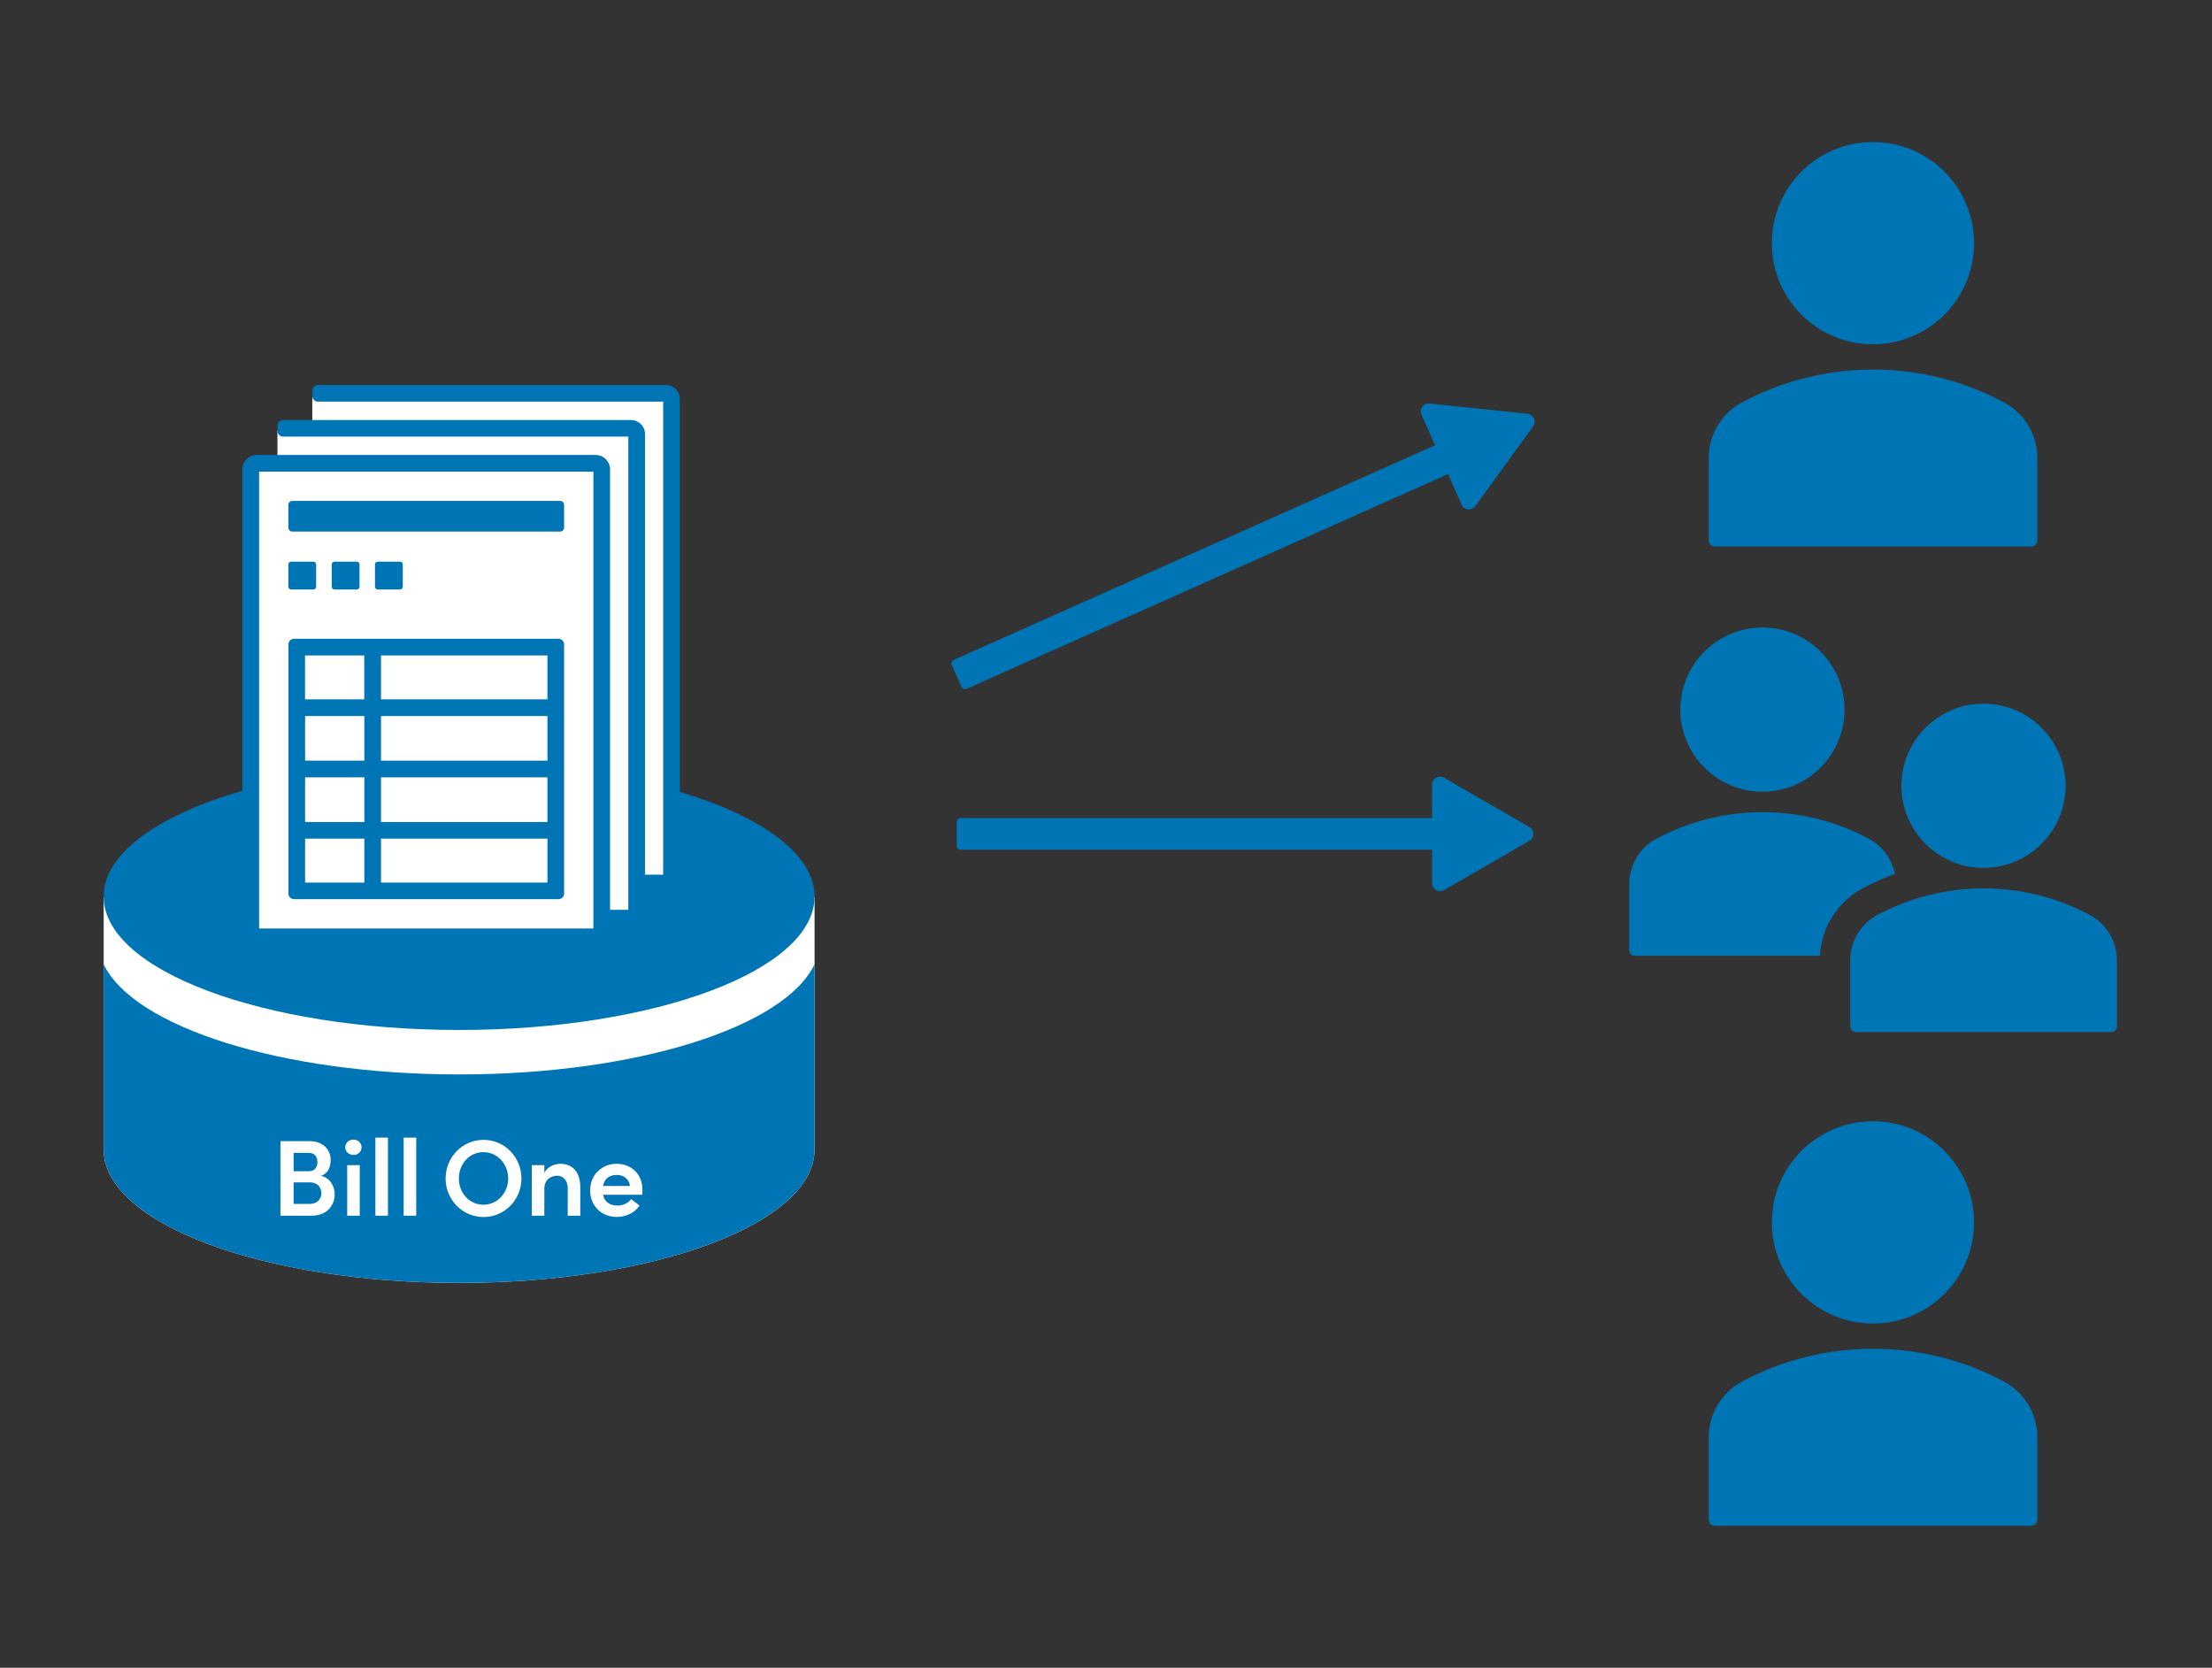
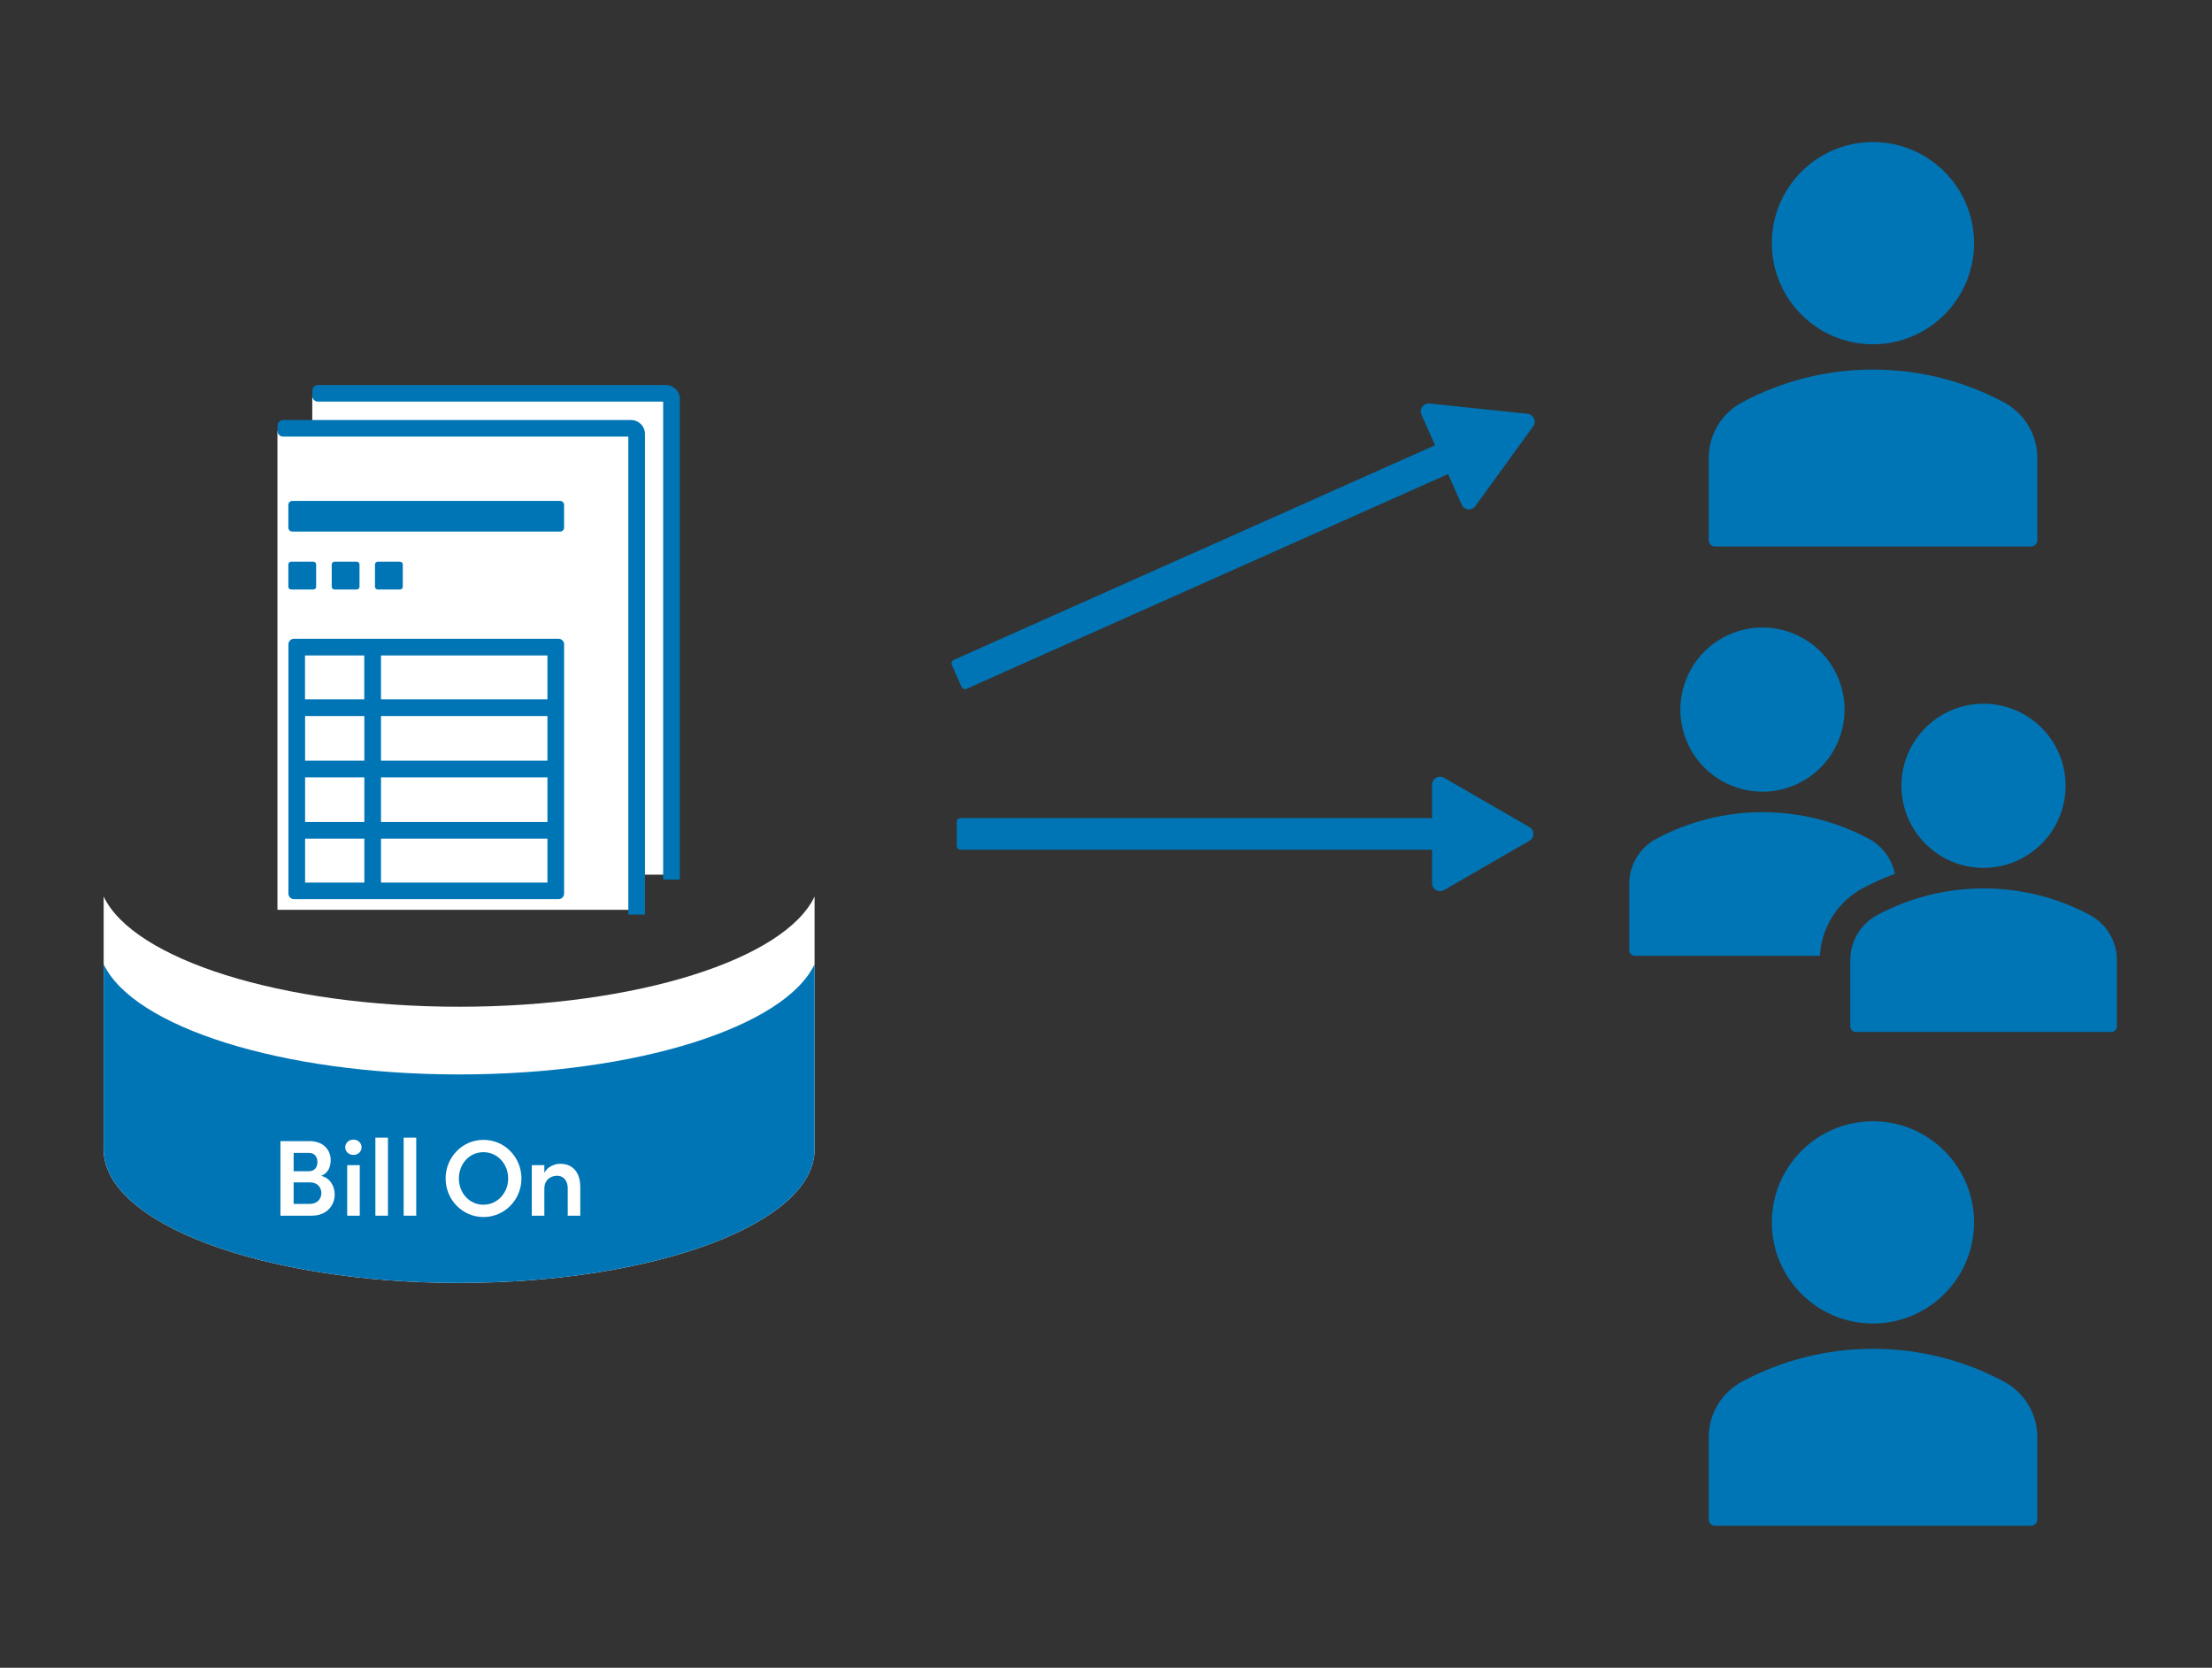
<svg xmlns="http://www.w3.org/2000/svg" width="256" height="193" viewBox="0 0 256 193" fill="none">
  <rect x="0" y="0" width="256" height="193" fill="#333333" stroke="none" />
  <path d="M53.135 116.502C32.539 116.502 15.435 110.99 11.998 103.75V133.021C11.998 141.55 30.418 148.461 53.135 148.461C75.852 148.461 94.272 141.55 94.272 133.021V103.75C90.835 110.999 73.731 116.502 53.135 116.502Z" fill="white" />
  <path d="M53.135 124.336C32.539 124.336 15.435 118.824 11.998 111.584V133.021C11.998 141.55 30.418 148.461 53.135 148.461C75.852 148.461 94.272 141.55 94.272 133.021V111.584C90.835 118.833 73.731 124.336 53.135 124.336Z" fill="#0075B5" />
-   <path d="M53.135 119.19C75.854 119.19 94.272 112.277 94.272 103.749C94.272 95.222 75.854 88.309 53.135 88.309C30.416 88.309 11.998 95.222 11.998 103.749C11.998 112.277 30.416 119.19 53.135 119.19Z" fill="#0075B5" />
  <path d="M38.737 138.222C38.737 139.438 37.869 140.681 36.077 140.681H32.457V132.052H35.812C37.311 132.052 38.271 132.957 38.271 134.273C38.271 134.95 38.024 135.763 37.147 136.074C38.198 136.284 38.737 137.281 38.737 138.231V138.222ZM35.748 133.414H33.984V135.535H35.748C36.388 135.535 36.735 135.105 36.735 134.483C36.735 133.862 36.406 133.414 35.748 133.414ZM35.839 139.319C36.726 139.319 37.192 138.734 37.192 138.076C37.192 137.464 36.79 136.824 35.876 136.824H33.984V139.319H35.839Z" fill="white" />
  <path d="M39.953 132.765C39.953 132.253 40.392 131.878 40.904 131.878C41.416 131.878 41.845 132.253 41.845 132.765C41.845 133.277 41.434 133.651 40.904 133.651C40.374 133.651 39.953 133.267 39.953 132.765ZM40.182 140.681V134.831H41.635V140.681H40.182Z" fill="white" />
  <path d="M43.445 140.681V131.649H44.899V140.681H43.445Z" fill="white" />
  <path d="M46.717 140.681V131.649H48.17V140.681H46.717Z" fill="white" />
  <path d="M51.572 136.376C51.572 133.935 53.492 131.906 55.96 131.906C58.428 131.906 60.348 133.935 60.348 136.376C60.348 138.817 58.419 140.837 55.96 140.837C53.501 140.837 51.572 138.817 51.572 136.376ZM58.812 136.376C58.812 134.721 57.596 133.332 55.942 133.332C54.287 133.332 53.108 134.721 53.108 136.376C53.108 138.03 54.296 139.411 55.942 139.411C57.587 139.411 58.812 138.03 58.812 136.376Z" fill="white" />
  <path d="M67.158 137.399V140.681H65.704V137.5C65.704 136.558 65.138 136.056 64.489 136.056C63.84 136.056 62.998 136.44 62.998 137.573V140.681H61.545V134.831H62.998V135.754C63.3 135.014 64.214 134.675 64.818 134.675C66.317 134.675 67.158 135.69 67.158 137.39V137.399Z" fill="white" />
-   <path d="M74.325 138.259H69.791C69.955 139.072 70.577 139.511 71.455 139.511C72.085 139.511 72.698 139.237 73.036 138.762L74.014 139.502C73.475 140.352 72.433 140.828 71.372 140.828C69.635 140.828 68.301 139.575 68.301 137.747C68.301 135.919 69.69 134.675 71.372 134.675C73.054 134.675 74.353 135.864 74.353 137.692C74.353 137.857 74.343 138.039 74.325 138.259ZM72.908 137.244C72.817 136.44 72.195 135.964 71.382 135.964C70.568 135.964 69.965 136.348 69.791 137.244H72.908Z" fill="white" />
  <path d="M77.835 45.966H36.141V101.217H77.835V45.966Z" fill="white" />
  <path d="M74.151 49.86H32.109V105.285H74.151V49.86Z" fill="white" />
  <path d="M74.646 105.834H72.717V50.527H32.759C32.403 50.527 32.119 50.235 32.119 49.888V49.248C32.119 48.891 32.412 48.608 32.759 48.608H73.037C73.924 48.608 74.646 49.33 74.646 50.217V105.843V105.834Z" fill="#0075B5" />
  <path d="M78.677 101.784H76.748V46.478H36.79C36.434 46.478 36.15 46.185 36.15 45.838V45.198C36.15 44.841 36.443 44.558 36.79 44.558H77.068C77.955 44.558 78.677 45.28 78.677 46.167V101.793V101.784Z" fill="#0075B5" />
-   <path d="M69.845 53.91H29.32V108.613H69.845V53.91Z" fill="white" />
-   <path d="M68.676 54.577V107.443H29.989V54.577H68.676ZM68.932 52.648H29.724C28.8 52.648 28.051 53.398 28.051 54.321V107.708C28.051 108.631 28.8 109.381 29.724 109.381H68.932C69.855 109.381 70.605 108.631 70.605 107.708V54.321C70.605 53.398 69.855 52.648 68.932 52.648Z" fill="#0075B5" />
  <path d="M64.645 73.92H34.021C33.664 73.92 33.381 74.213 33.381 74.56V103.411C33.381 103.768 33.673 104.051 34.021 104.051H64.645C65.001 104.051 65.285 103.758 65.285 103.411V74.56C65.285 74.204 64.992 73.92 64.645 73.92ZM35.31 82.861H42.166V88.026H35.31V82.861ZM35.31 89.955H42.166V95.12H35.31V89.955ZM44.095 89.955H63.356V95.12H44.095V89.955ZM44.095 88.026V82.861H63.356V88.026H44.095ZM63.356 80.932H44.095V75.849H63.356V80.932ZM42.157 75.849V80.932H35.301V75.849H42.157ZM35.31 97.049H42.166V102.131H35.31V97.049ZM44.095 102.131V97.049H63.356V102.131H44.095Z" fill="#0075B5" />
  <path d="M64.827 57.968H33.828C33.576 57.968 33.371 58.173 33.371 58.426V61.058C33.371 61.311 33.576 61.515 33.828 61.515H64.827C65.08 61.515 65.284 61.311 65.284 61.058V58.426C65.284 58.173 65.08 57.968 64.827 57.968Z" fill="#0075B5" />
  <path d="M36.269 64.999H33.691C33.514 64.999 33.371 65.142 33.371 65.319V67.896C33.371 68.073 33.514 68.216 33.691 68.216H36.269C36.446 68.216 36.589 68.073 36.589 67.896V65.319C36.589 65.142 36.446 64.999 36.269 64.999Z" fill="#0075B5" />
  <path d="M41.288 64.999H38.711C38.534 64.999 38.391 65.142 38.391 65.319V67.896C38.391 68.073 38.534 68.216 38.711 68.216H41.288C41.465 68.216 41.608 68.073 41.608 67.896V65.319C41.608 65.142 41.465 64.999 41.288 64.999Z" fill="#0075B5" />
  <path d="M46.296 64.999H43.718C43.542 64.999 43.398 65.142 43.398 65.319V67.896C43.398 68.073 43.542 68.216 43.718 68.216H46.296C46.473 68.216 46.616 68.073 46.616 67.896V65.319C46.616 65.142 46.473 64.999 46.296 64.999Z" fill="#0075B5" />
  <path d="M165.74 94.672H111.184C110.928 94.672 110.727 94.873 110.727 95.129V97.871C110.727 98.127 110.928 98.329 111.184 98.329H165.74V102.214C165.74 102.918 166.499 103.356 167.112 103.009L177.003 97.296C177.615 96.948 177.615 96.061 177.003 95.714L167.112 90.001C166.499 89.653 165.74 90.092 165.74 90.796V94.681V94.672Z" fill="#0075B5" />
  <path d="M111.888 79.698L167.587 54.861L169.169 58.407C169.452 59.047 170.33 59.139 170.741 58.572L177.442 49.33C177.853 48.763 177.497 47.959 176.793 47.886L165.439 46.697C164.735 46.624 164.223 47.337 164.507 47.977L166.088 51.524L110.389 76.361C110.16 76.462 110.05 76.736 110.16 76.965L111.275 79.47C111.376 79.698 111.65 79.808 111.879 79.698H111.888Z" fill="#0075B5" />
  <path d="M207.609 90.891C212.455 88.884 214.757 83.328 212.749 78.481C210.742 73.635 205.186 71.333 200.34 73.341C195.493 75.348 193.192 80.904 195.199 85.751C197.207 90.597 202.763 92.898 207.609 90.891Z" fill="#0075B5" />
  <path d="M210.624 110.606C210.798 107.296 212.69 104.316 215.643 102.753C216.822 102.122 218.047 101.583 219.3 101.126C218.943 99.352 217.8 97.871 216.256 97.049C212.581 95.093 208.403 93.986 203.988 93.986C199.572 93.986 195.395 95.093 191.72 97.049C189.836 98.045 188.557 100.02 188.557 102.296V109.947C188.557 110.313 188.849 110.606 189.215 110.606H210.633H210.624Z" fill="#0075B5" />
  <path d="M229.557 100.431C234.802 100.431 239.055 96.178 239.055 90.933C239.055 85.687 234.802 81.435 229.557 81.435C224.311 81.435 220.059 85.687 220.059 90.933C220.059 96.178 224.311 100.431 229.557 100.431Z" fill="#0075B5" />
  <path d="M244.338 119.427C244.704 119.427 244.997 119.135 244.997 118.769V111.118C244.997 108.841 243.717 106.867 241.834 105.87C238.159 103.914 233.981 102.808 229.566 102.808C225.141 102.808 220.973 103.914 217.298 105.87C215.415 106.867 214.135 108.841 214.135 111.118V118.769C214.135 119.135 214.427 119.427 214.793 119.427H244.338Z" fill="#0075B5" />
  <path d="M216.76 39.841C223.222 39.841 228.461 34.602 228.461 28.14C228.461 21.677 223.222 16.439 216.76 16.439C210.297 16.439 205.059 21.677 205.059 28.14C205.059 34.602 210.297 39.841 216.76 39.841Z" fill="#0075B5" />
  <path d="M235.051 63.243C235.454 63.243 235.783 62.914 235.783 62.512V53.005C235.783 50.198 234.201 47.767 231.888 46.542C227.363 44.128 222.217 42.766 216.768 42.766C211.32 42.766 206.173 44.128 201.648 46.542C199.335 47.767 197.754 50.198 197.754 53.005V62.512C197.754 62.914 198.083 63.243 198.485 63.243H235.051Z" fill="#0075B5" />
  <path d="M216.76 153.159C223.222 153.159 228.461 147.921 228.461 141.458C228.461 134.996 223.222 129.757 216.76 129.757C210.297 129.757 205.059 134.996 205.059 141.458C205.059 147.921 210.297 153.159 216.76 153.159Z" fill="#0075B5" />
  <path d="M235.051 176.562C235.454 176.562 235.783 176.233 235.783 175.83V166.323C235.783 163.517 234.201 161.085 231.888 159.86C227.363 157.447 222.217 156.085 216.768 156.085C211.32 156.085 206.173 157.447 201.648 159.86C199.335 161.085 197.754 163.517 197.754 166.323V175.83C197.754 176.233 198.083 176.562 198.485 176.562H235.051Z" fill="#0075B5" />
</svg>